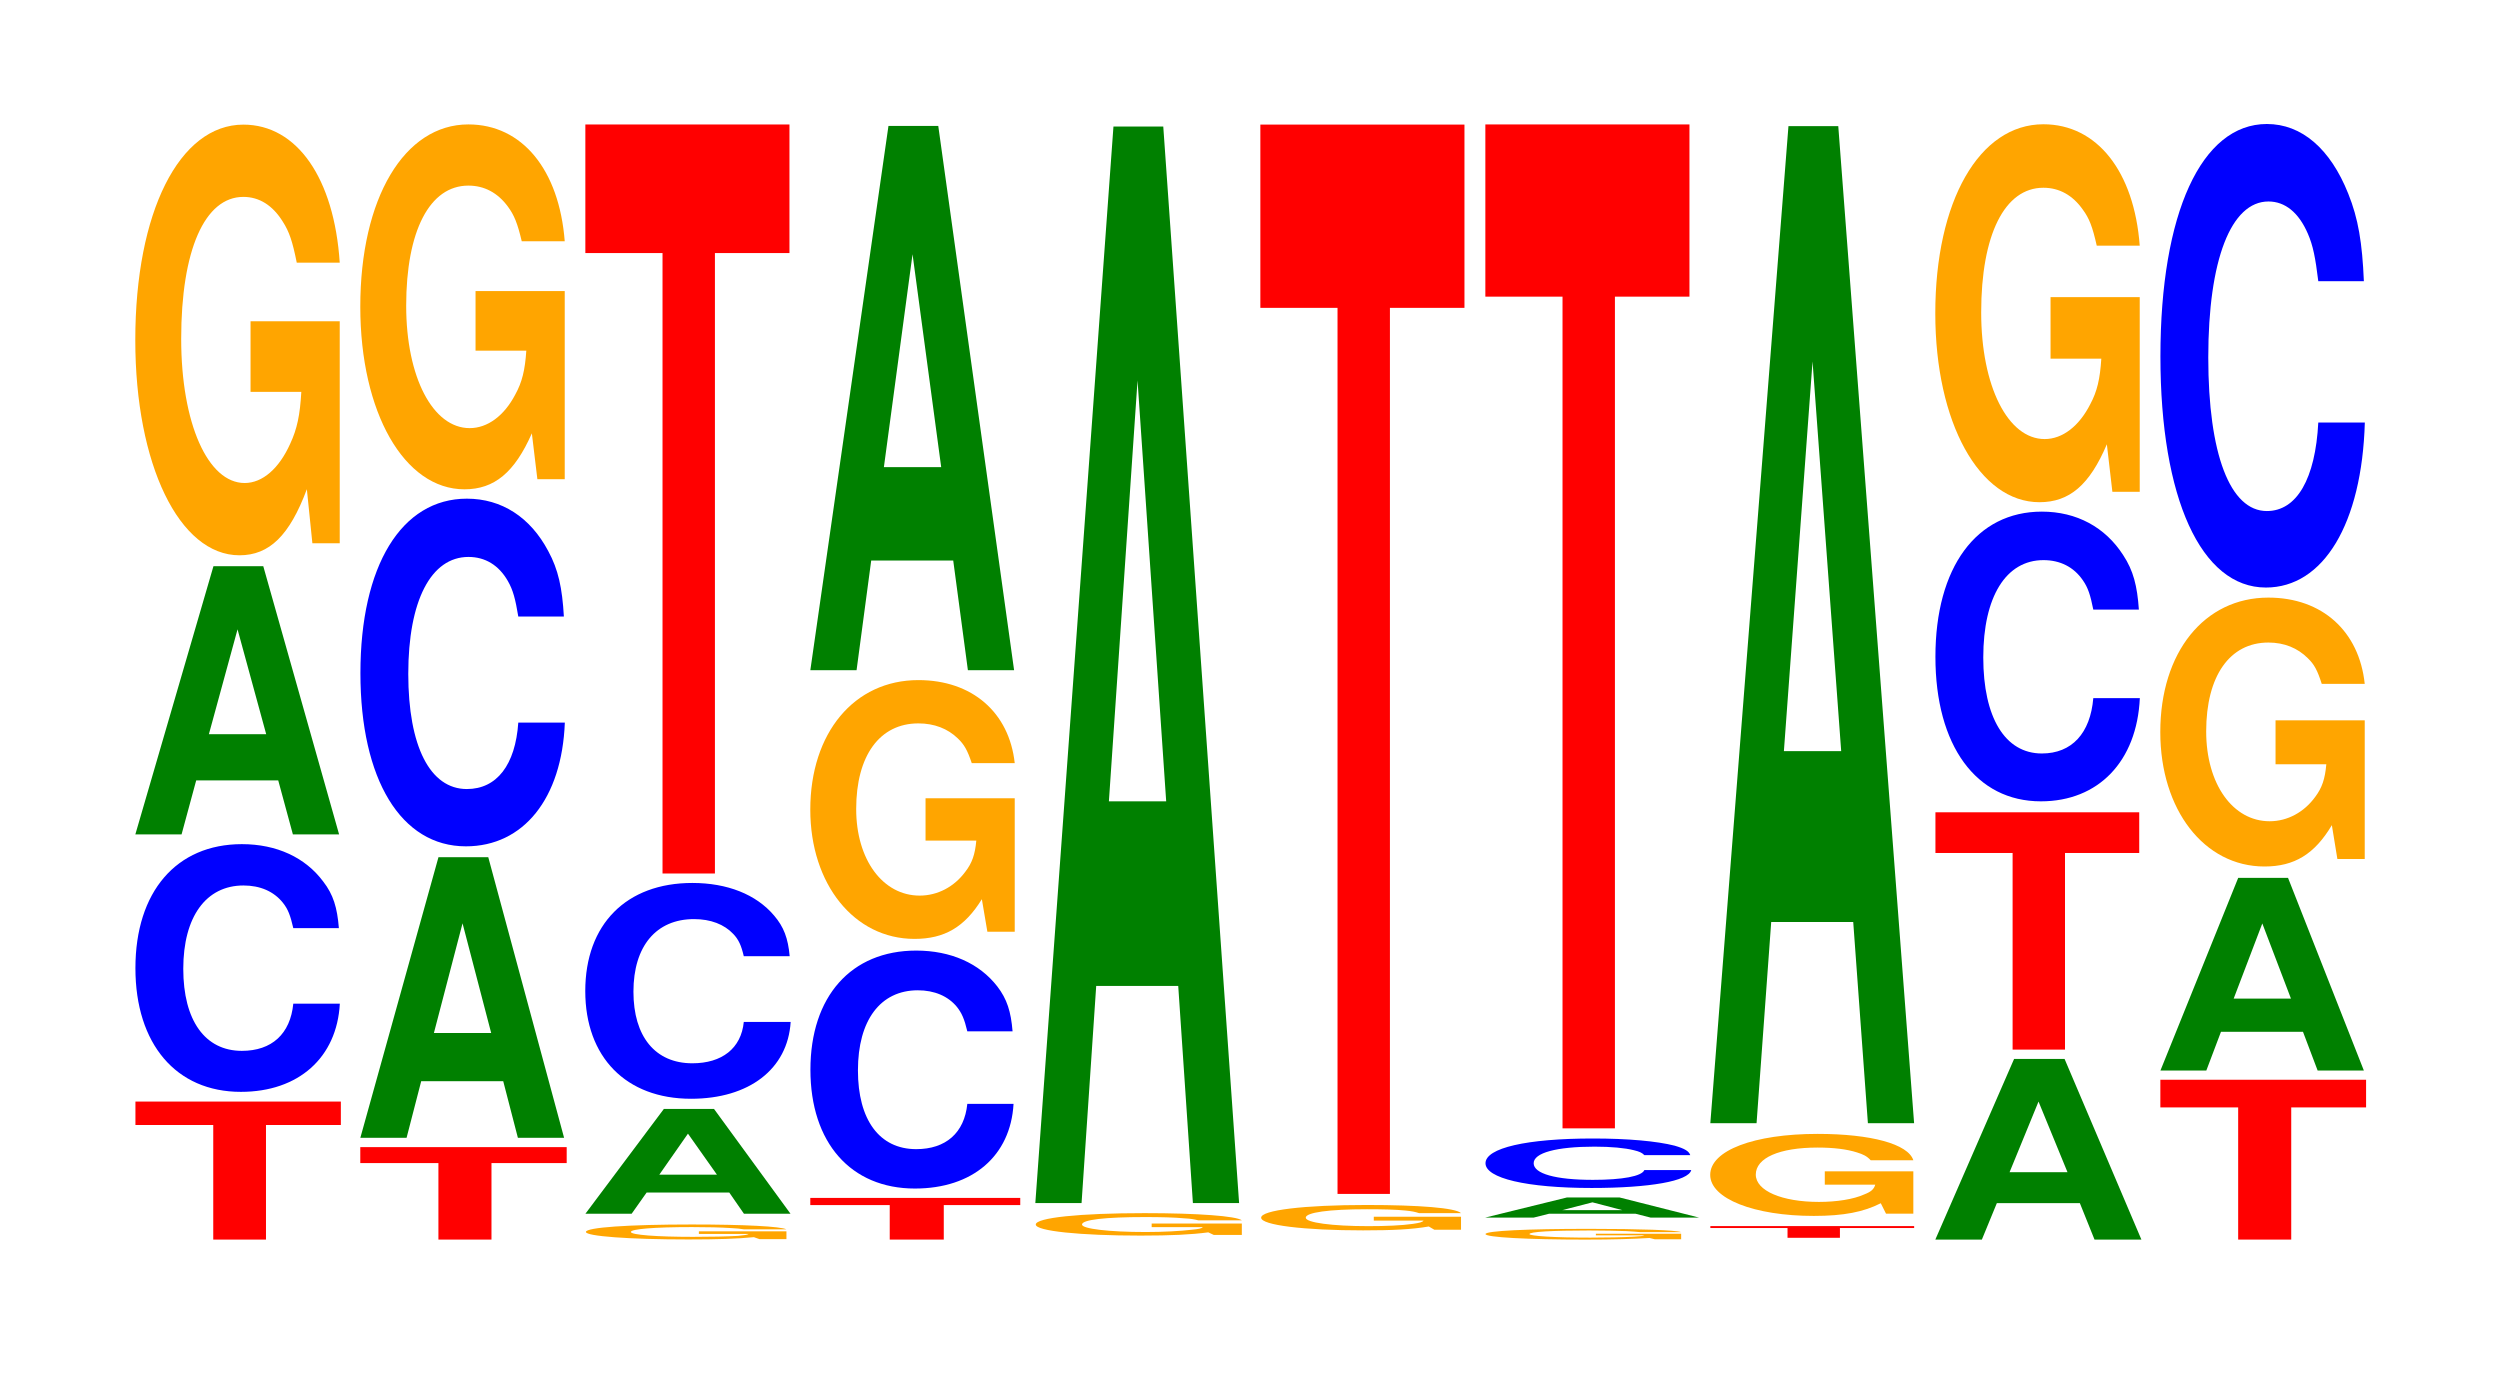
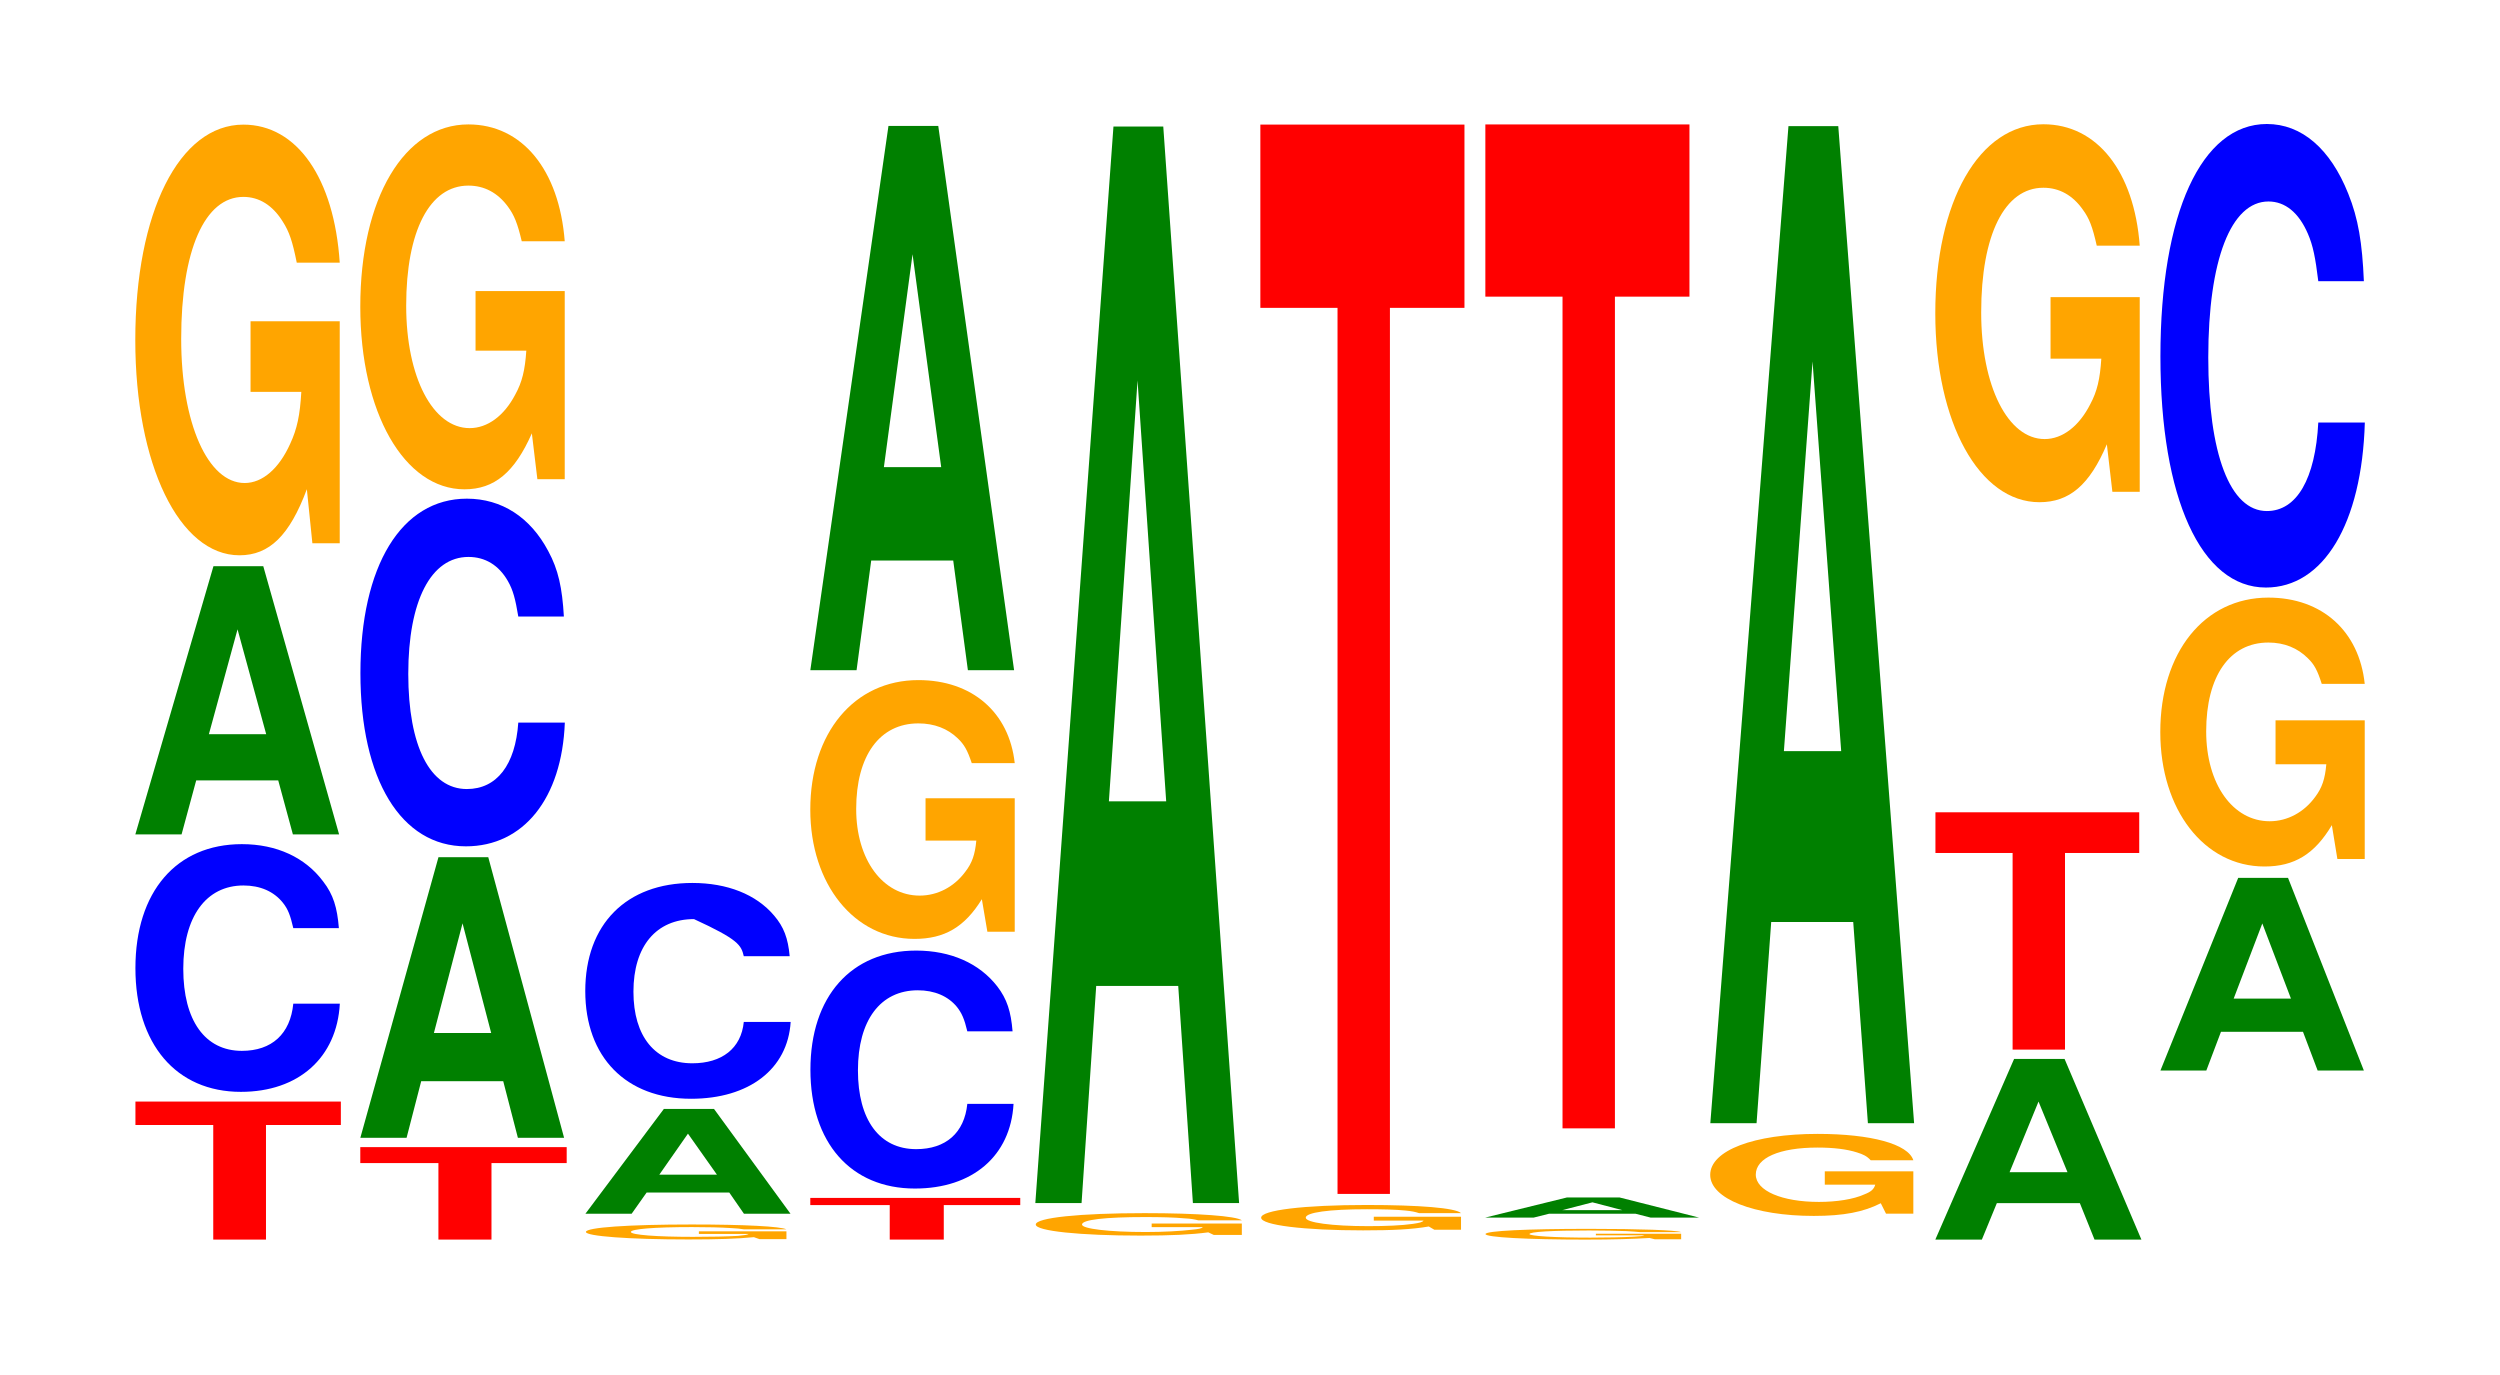
<svg xmlns="http://www.w3.org/2000/svg" xmlns:xlink="http://www.w3.org/1999/xlink" width="120pt" height="66pt" viewBox="0 0 120 66" version="1.1">
  <defs>
    <g>
      <symbol overflow="visible" id="glyph0-0">
        <path style="stroke:none;" d="M 6.5 -5.5 L 10.094 -5.5 L 10.094 -6.625 L 0.234 -6.625 L 0.234 -5.5 L 3.969 -5.5 L 3.969 0 L 6.5 0 Z M 6.5 -5.5 " />
      </symbol>
      <symbol overflow="visible" id="glyph1-0">
        <path style="stroke:none;" d="M 10.438 -7.5 C 10.359 -8.484 10.172 -9.109 9.688 -9.734 C 8.828 -10.891 7.453 -11.531 5.781 -11.531 C 2.641 -11.531 0.672 -9.25 0.672 -5.578 C 0.672 -1.938 2.625 0.359 5.734 0.359 C 8.5 0.359 10.344 -1.281 10.484 -3.875 L 8.25 -3.875 C 8.109 -2.422 7.219 -1.609 5.781 -1.609 C 4.016 -1.609 2.969 -3.062 2.969 -5.547 C 2.969 -8.047 4.062 -9.547 5.859 -9.547 C 6.656 -9.547 7.312 -9.266 7.75 -8.719 C 8 -8.406 8.109 -8.109 8.25 -7.5 Z M 10.438 -7.5 " />
      </symbol>
      <symbol overflow="visible" id="glyph2-0">
        <path style="stroke:none;" d="M 7.234 -2.594 L 7.938 0 L 10.156 0 L 6.516 -12.875 L 4.125 -12.875 L 0.375 0 L 2.594 0 L 3.297 -2.594 Z M 6.656 -4.812 L 3.906 -4.812 L 5.281 -9.844 Z M 6.656 -4.812 " />
      </symbol>
      <symbol overflow="visible" id="glyph3-0">
        <path style="stroke:none;" d="M 10.422 -10.609 L 6.141 -10.609 L 6.141 -7.219 L 8.578 -7.219 C 8.516 -6.109 8.375 -5.438 8.047 -4.734 C 7.516 -3.547 6.719 -2.844 5.859 -2.844 C 4.094 -2.844 2.812 -5.703 2.812 -9.766 C 2.812 -14.016 3.938 -16.578 5.797 -16.578 C 6.562 -16.578 7.203 -16.172 7.688 -15.391 C 8 -14.906 8.156 -14.438 8.359 -13.422 L 10.422 -13.422 C 10.156 -17.469 8.375 -20.047 5.797 -20.047 C 2.719 -20.047 0.609 -15.844 0.609 -9.703 C 0.609 -3.734 2.719 0.625 5.609 0.625 C 7.047 0.625 8.016 -0.328 8.844 -2.547 L 9.109 0.047 L 10.422 0.047 Z M 10.422 -10.609 " />
      </symbol>
      <symbol overflow="visible" id="glyph4-0">
        <path style="stroke:none;" d="M 6.531 -3.672 L 10.141 -3.672 L 10.141 -4.438 L 0.234 -4.438 L 0.234 -3.672 L 3.984 -3.672 L 3.984 0 L 6.531 0 Z M 6.531 -3.672 " />
      </symbol>
      <symbol overflow="visible" id="glyph5-0">
        <path style="stroke:none;" d="M 7.234 -2.719 L 7.938 0 L 10.156 0 L 6.516 -13.469 L 4.125 -13.469 L 0.375 0 L 2.594 0 L 3.297 -2.719 Z M 6.656 -5.031 L 3.906 -5.031 L 5.281 -10.297 Z M 6.656 -5.031 " />
      </symbol>
      <symbol overflow="visible" id="glyph6-0">
        <path style="stroke:none;" d="M 10.438 -10.531 C 10.359 -11.906 10.172 -12.781 9.688 -13.672 C 8.828 -15.297 7.453 -16.188 5.781 -16.188 C 2.641 -16.188 0.672 -12.969 0.672 -7.812 C 0.672 -2.703 2.625 0.5 5.734 0.5 C 8.5 0.5 10.344 -1.797 10.484 -5.438 L 8.25 -5.438 C 8.109 -3.406 7.219 -2.25 5.781 -2.25 C 4.016 -2.25 2.969 -4.297 2.969 -7.781 C 2.969 -11.297 4.062 -13.391 5.859 -13.391 C 6.656 -13.391 7.312 -13 7.75 -12.234 C 8 -11.797 8.109 -11.375 8.25 -10.531 Z M 10.438 -10.531 " />
      </symbol>
      <symbol overflow="visible" id="glyph7-0">
        <path style="stroke:none;" d="M 10.422 -8.984 L 6.141 -8.984 L 6.141 -6.125 L 8.578 -6.125 C 8.516 -5.188 8.375 -4.609 8.047 -4.016 C 7.516 -3 6.719 -2.406 5.859 -2.406 C 4.094 -2.406 2.812 -4.844 2.812 -8.281 C 2.812 -11.875 3.938 -14.047 5.797 -14.047 C 6.562 -14.047 7.203 -13.703 7.688 -13.047 C 8 -12.625 8.156 -12.234 8.359 -11.375 L 10.422 -11.375 C 10.156 -14.812 8.375 -16.984 5.797 -16.984 C 2.719 -16.984 0.609 -13.438 0.609 -8.234 C 0.609 -3.156 2.719 0.531 5.609 0.531 C 7.047 0.531 8.016 -0.281 8.844 -2.156 L 9.109 0.047 L 10.422 0.047 Z M 10.422 -8.984 " />
      </symbol>
      <symbol overflow="visible" id="glyph8-0">
        <path style="stroke:none;" d="M 10.234 -0.375 L 6.031 -0.375 L 6.031 -0.25 L 8.422 -0.25 C 8.359 -0.203 8.219 -0.188 7.906 -0.156 C 7.375 -0.125 6.594 -0.109 5.75 -0.109 C 4.016 -0.109 2.766 -0.203 2.766 -0.344 C 2.766 -0.484 3.875 -0.578 5.703 -0.578 C 6.453 -0.578 7.078 -0.562 7.562 -0.531 C 7.859 -0.516 8.016 -0.5 8.203 -0.469 L 10.234 -0.469 C 9.969 -0.609 8.219 -0.703 5.688 -0.703 C 2.656 -0.703 0.609 -0.562 0.609 -0.344 C 0.609 -0.141 2.672 0.016 5.516 0.016 C 6.922 0.016 7.875 -0.016 8.672 -0.094 L 8.938 0 L 10.234 0 Z M 10.234 -0.375 " />
      </symbol>
      <symbol overflow="visible" id="glyph9-0">
        <path style="stroke:none;" d="M 7.281 -1.016 L 7.984 0 L 10.219 0 L 6.547 -5.031 L 4.141 -5.031 L 0.375 0 L 2.594 0 L 3.312 -1.016 Z M 6.688 -1.875 L 3.922 -1.875 L 5.297 -3.844 Z M 6.688 -1.875 " />
      </symbol>
      <symbol overflow="visible" id="glyph10-0">
-         <path style="stroke:none;" d="M 10.484 -6.531 C 10.406 -7.391 10.203 -7.938 9.734 -8.484 C 8.875 -9.5 7.484 -10.047 5.812 -10.047 C 2.641 -10.047 0.672 -8.062 0.672 -4.859 C 0.672 -1.688 2.625 0.312 5.75 0.312 C 8.531 0.312 10.391 -1.109 10.531 -3.375 L 8.281 -3.375 C 8.156 -2.109 7.234 -1.391 5.812 -1.391 C 4.031 -1.391 2.984 -2.672 2.984 -4.828 C 2.984 -7.016 4.078 -8.312 5.891 -8.312 C 6.688 -8.312 7.344 -8.062 7.781 -7.594 C 8.031 -7.328 8.156 -7.062 8.281 -6.531 Z M 10.484 -6.531 " />
+         <path style="stroke:none;" d="M 10.484 -6.531 C 10.406 -7.391 10.203 -7.938 9.734 -8.484 C 8.875 -9.5 7.484 -10.047 5.812 -10.047 C 2.641 -10.047 0.672 -8.062 0.672 -4.859 C 0.672 -1.688 2.625 0.312 5.75 0.312 C 8.531 0.312 10.391 -1.109 10.531 -3.375 L 8.281 -3.375 C 8.156 -2.109 7.234 -1.391 5.812 -1.391 C 4.031 -1.391 2.984 -2.672 2.984 -4.828 C 2.984 -7.016 4.078 -8.312 5.891 -8.312 C 8.031 -7.328 8.156 -7.062 8.281 -6.531 Z M 10.484 -6.531 " />
      </symbol>
      <symbol overflow="visible" id="glyph11-0">
-         <path style="stroke:none;" d="M 6.453 -29.781 L 10.031 -29.781 L 10.031 -35.953 L 0.234 -35.953 L 0.234 -29.781 L 3.938 -29.781 L 3.938 0 L 6.453 0 Z M 6.453 -29.781 " />
-       </symbol>
+         </symbol>
      <symbol overflow="visible" id="glyph12-0">
        <path style="stroke:none;" d="M 6.641 -1.656 L 10.312 -1.656 L 10.312 -2 L 0.234 -2 L 0.234 -1.656 L 4.047 -1.656 L 4.047 0 L 6.641 0 Z M 6.641 -1.656 " />
      </symbol>
      <symbol overflow="visible" id="glyph13-0">
        <path style="stroke:none;" d="M 10.375 -7.203 C 10.297 -8.156 10.109 -8.75 9.641 -9.359 C 8.781 -10.469 7.406 -11.078 5.75 -11.078 C 2.625 -11.078 0.672 -8.875 0.672 -5.359 C 0.672 -1.859 2.609 0.344 5.688 0.344 C 8.453 0.344 10.281 -1.219 10.422 -3.719 L 8.203 -3.719 C 8.062 -2.328 7.172 -1.547 5.75 -1.547 C 3.984 -1.547 2.953 -2.953 2.953 -5.328 C 2.953 -7.734 4.031 -9.172 5.828 -9.172 C 6.625 -9.172 7.281 -8.891 7.703 -8.375 C 7.938 -8.078 8.062 -7.797 8.203 -7.203 Z M 10.375 -7.203 " />
      </symbol>
      <symbol overflow="visible" id="glyph14-0">
        <path style="stroke:none;" d="M 10.422 -6.375 L 6.141 -6.375 L 6.141 -4.344 L 8.578 -4.344 C 8.516 -3.672 8.375 -3.266 8.047 -2.844 C 7.516 -2.125 6.719 -1.703 5.859 -1.703 C 4.094 -1.703 2.812 -3.422 2.812 -5.859 C 2.812 -8.422 3.938 -9.969 5.797 -9.969 C 6.562 -9.969 7.203 -9.719 7.688 -9.25 C 8 -8.953 8.156 -8.672 8.359 -8.062 L 10.422 -8.062 C 10.156 -10.5 8.375 -12.047 5.797 -12.047 C 2.719 -12.047 0.609 -9.516 0.609 -5.828 C 0.609 -2.25 2.719 0.375 5.609 0.375 C 7.047 0.375 8.016 -0.188 8.844 -1.531 L 9.109 0.031 L 10.422 0.031 Z M 10.422 -6.375 " />
      </symbol>
      <symbol overflow="visible" id="glyph15-0">
        <path style="stroke:none;" d="M 7.234 -5.266 L 7.938 0 L 10.156 0 L 6.516 -26.125 L 4.125 -26.125 L 0.375 0 L 2.594 0 L 3.297 -5.266 Z M 6.656 -9.75 L 3.906 -9.75 L 5.281 -19.969 Z M 6.656 -9.75 " />
      </symbol>
      <symbol overflow="visible" id="glyph16-0">
        <path style="stroke:none;" d="M 10.516 -0.547 L 6.188 -0.547 L 6.188 -0.375 L 8.641 -0.375 C 8.594 -0.312 8.438 -0.281 8.109 -0.25 C 7.578 -0.188 6.766 -0.141 5.906 -0.141 C 4.125 -0.141 2.844 -0.297 2.844 -0.5 C 2.844 -0.734 3.969 -0.859 5.859 -0.859 C 6.625 -0.859 7.266 -0.844 7.766 -0.797 C 8.078 -0.781 8.234 -0.75 8.422 -0.703 L 10.516 -0.703 C 10.25 -0.906 8.438 -1.047 5.844 -1.047 C 2.734 -1.047 0.625 -0.828 0.625 -0.5 C 0.625 -0.188 2.75 0.031 5.656 0.031 C 7.109 0.031 8.078 -0.016 8.906 -0.125 L 9.172 0 L 10.516 0 Z M 10.516 -0.547 " />
      </symbol>
      <symbol overflow="visible" id="glyph17-0">
        <path style="stroke:none;" d="M 7.234 -10.422 L 7.938 0 L 10.156 0 L 6.516 -51.672 L 4.125 -51.672 L 0.375 0 L 2.594 0 L 3.297 -10.422 Z M 6.656 -19.281 L 3.906 -19.281 L 5.281 -39.484 Z M 6.656 -19.281 " />
      </symbol>
      <symbol overflow="visible" id="glyph18-0">
        <path style="stroke:none;" d="M 10.203 -0.625 L 6.016 -0.625 L 6.016 -0.438 L 8.406 -0.438 C 8.344 -0.359 8.203 -0.328 7.891 -0.281 C 7.359 -0.203 6.578 -0.172 5.75 -0.172 C 4 -0.172 2.75 -0.344 2.75 -0.578 C 2.75 -0.828 3.859 -0.984 5.688 -0.984 C 6.438 -0.984 7.062 -0.969 7.531 -0.922 C 7.844 -0.891 8 -0.859 8.188 -0.797 L 10.203 -0.797 C 9.953 -1.047 8.203 -1.188 5.672 -1.188 C 2.656 -1.188 0.609 -0.938 0.609 -0.578 C 0.609 -0.219 2.672 0.031 5.5 0.031 C 6.906 0.031 7.859 -0.016 8.656 -0.156 L 8.922 0 L 10.203 0 Z M 10.203 -0.625 " />
      </symbol>
      <symbol overflow="visible" id="glyph19-0">
        <path style="stroke:none;" d="M 6.453 -42.531 L 10.031 -42.531 L 10.031 -51.328 L 0.234 -51.328 L 0.234 -42.531 L 3.938 -42.531 L 3.938 0 L 6.453 0 Z M 6.453 -42.531 " />
      </symbol>
      <symbol overflow="visible" id="glyph20-0">
        <path style="stroke:none;" d="M 9.984 -0.266 L 5.891 -0.266 L 5.891 -0.188 L 8.219 -0.188 C 8.156 -0.156 8.016 -0.141 7.719 -0.125 C 7.203 -0.094 6.438 -0.078 5.625 -0.078 C 3.922 -0.078 2.703 -0.156 2.703 -0.25 C 2.703 -0.359 3.781 -0.422 5.562 -0.422 C 6.297 -0.422 6.906 -0.406 7.375 -0.391 C 7.672 -0.375 7.828 -0.359 8 -0.344 L 9.984 -0.344 C 9.734 -0.438 8.016 -0.5 5.547 -0.5 C 2.594 -0.5 0.594 -0.406 0.594 -0.25 C 0.594 -0.094 2.609 0.016 5.375 0.016 C 6.75 0.016 7.688 -0.016 8.469 -0.062 L 8.719 0 L 9.984 0 Z M 9.984 -0.266 " />
      </symbol>
      <symbol overflow="visible" id="glyph21-0">
        <path style="stroke:none;" d="M 7.609 -0.188 L 8.344 0 L 10.672 0 L 6.844 -0.969 L 4.328 -0.969 L 0.391 0 L 2.719 0 L 3.469 -0.188 Z M 6.984 -0.359 L 4.094 -0.359 L 5.547 -0.734 Z M 6.984 -0.359 " />
      </symbol>
      <symbol overflow="visible" id="glyph22-0">
-         <path style="stroke:none;" d="M 10.5 -1.5 C 10.438 -1.688 10.234 -1.812 9.75 -1.953 C 8.891 -2.172 7.5 -2.297 5.828 -2.297 C 2.656 -2.297 0.672 -1.844 0.672 -1.109 C 0.672 -0.391 2.641 0.078 5.766 0.078 C 8.547 0.078 10.422 -0.25 10.547 -0.781 L 8.297 -0.781 C 8.172 -0.484 7.25 -0.312 5.828 -0.312 C 4.031 -0.312 2.984 -0.609 2.984 -1.109 C 2.984 -1.609 4.078 -1.906 5.906 -1.906 C 6.703 -1.906 7.359 -1.844 7.797 -1.734 C 8.047 -1.672 8.172 -1.625 8.297 -1.5 Z M 10.5 -1.5 " />
-       </symbol>
+         </symbol>
      <symbol overflow="visible" id="glyph23-0">
        <path style="stroke:none;" d="M 6.453 -39.922 L 10.031 -39.922 L 10.031 -48.188 L 0.234 -48.188 L 0.234 -39.922 L 3.938 -39.922 L 3.938 0 L 6.453 0 Z M 6.453 -39.922 " />
      </symbol>
      <symbol overflow="visible" id="glyph24-0">
-         <path style="stroke:none;" d="M 6.453 -0.469 L 10.016 -0.469 L 10.016 -0.562 L 0.234 -0.562 L 0.234 -0.469 L 3.938 -0.469 L 3.938 0 L 6.453 0 Z M 6.453 -0.469 " />
-       </symbol>
+         </symbol>
      <symbol overflow="visible" id="glyph25-0">
        <path style="stroke:none;" d="M 10.359 -2.016 L 6.109 -2.016 L 6.109 -1.375 L 8.531 -1.375 C 8.469 -1.156 8.328 -1.031 8 -0.906 C 7.484 -0.672 6.672 -0.547 5.828 -0.547 C 4.062 -0.547 2.797 -1.078 2.797 -1.859 C 2.797 -2.656 3.922 -3.156 5.766 -3.156 C 6.531 -3.156 7.172 -3.078 7.656 -2.922 C 7.953 -2.828 8.125 -2.75 8.312 -2.547 L 10.359 -2.547 C 10.109 -3.328 8.328 -3.812 5.766 -3.812 C 2.703 -3.812 0.609 -3.016 0.609 -1.844 C 0.609 -0.703 2.719 0.125 5.578 0.125 C 7.016 0.125 7.969 -0.062 8.797 -0.484 L 9.047 0.016 L 10.359 0.016 Z M 10.359 -2.016 " />
      </symbol>
      <symbol overflow="visible" id="glyph26-0">
        <path style="stroke:none;" d="M 7.234 -9.656 L 7.938 0 L 10.156 0 L 6.516 -47.859 L 4.125 -47.859 L 0.375 0 L 2.594 0 L 3.297 -9.656 Z M 6.656 -17.859 L 3.906 -17.859 L 5.281 -36.562 Z M 6.656 -17.859 " />
      </symbol>
      <symbol overflow="visible" id="glyph27-0">
        <path style="stroke:none;" d="M 7.312 -1.75 L 8.016 0 L 10.266 0 L 6.578 -8.672 L 4.156 -8.672 L 0.375 0 L 2.609 0 L 3.328 -1.75 Z M 6.719 -3.234 L 3.938 -3.234 L 5.328 -6.625 Z M 6.719 -3.234 " />
      </symbol>
      <symbol overflow="visible" id="glyph28-0">
        <path style="stroke:none;" d="M 6.453 -9.438 L 10.016 -9.438 L 10.016 -11.391 L 0.234 -11.391 L 0.234 -9.438 L 3.938 -9.438 L 3.938 0 L 6.453 0 Z M 6.453 -9.438 " />
      </symbol>
      <symbol overflow="visible" id="glyph29-0">
-         <path style="stroke:none;" d="M 10.438 -8.781 C 10.359 -9.922 10.172 -10.656 9.688 -11.391 C 8.828 -12.734 7.453 -13.484 5.781 -13.484 C 2.641 -13.484 0.672 -10.812 0.672 -6.516 C 0.672 -2.25 2.625 0.422 5.734 0.422 C 8.5 0.422 10.344 -1.5 10.484 -4.531 L 8.25 -4.531 C 8.109 -2.844 7.219 -1.875 5.781 -1.875 C 4.016 -1.875 2.969 -3.594 2.969 -6.484 C 2.969 -9.406 4.062 -11.156 5.859 -11.156 C 6.656 -11.156 7.312 -10.828 7.75 -10.188 C 8 -9.828 8.109 -9.484 8.25 -8.781 Z M 10.438 -8.781 " />
-       </symbol>
+         </symbol>
      <symbol overflow="visible" id="glyph30-0">
        <path style="stroke:none;" d="M 10.422 -9.297 L 6.141 -9.297 L 6.141 -6.344 L 8.578 -6.344 C 8.516 -5.359 8.375 -4.766 8.047 -4.156 C 7.516 -3.109 6.719 -2.484 5.859 -2.484 C 4.094 -2.484 2.812 -5.016 2.812 -8.562 C 2.812 -12.297 3.938 -14.547 5.797 -14.547 C 6.562 -14.547 7.203 -14.188 7.688 -13.5 C 8 -13.078 8.156 -12.672 8.359 -11.766 L 10.422 -11.766 C 10.156 -15.328 8.375 -17.594 5.797 -17.594 C 2.719 -17.594 0.609 -13.906 0.609 -8.516 C 0.609 -3.281 2.719 0.547 5.609 0.547 C 7.047 0.547 8.016 -0.281 8.844 -2.234 L 9.109 0.047 L 10.422 0.047 Z M 10.422 -9.297 " />
      </symbol>
      <symbol overflow="visible" id="glyph31-0">
-         <path style="stroke:none;" d="M 6.516 -6.344 L 10.109 -6.344 L 10.109 -7.672 L 0.234 -7.672 L 0.234 -6.344 L 3.969 -6.344 L 3.969 0 L 6.516 0 Z M 6.516 -6.344 " />
-       </symbol>
+         </symbol>
      <symbol overflow="visible" id="glyph32-0">
        <path style="stroke:none;" d="M 7.219 -1.859 L 7.922 0 L 10.141 0 L 6.5 -9.25 L 4.109 -9.25 L 0.375 0 L 2.578 0 L 3.281 -1.859 Z M 6.641 -3.453 L 3.891 -3.453 L 5.266 -7.062 Z M 6.641 -3.453 " />
      </symbol>
      <symbol overflow="visible" id="glyph33-0">
        <path style="stroke:none;" d="M 10.422 -6.625 L 6.141 -6.625 L 6.141 -4.516 L 8.578 -4.516 C 8.516 -3.812 8.375 -3.391 8.047 -2.953 C 7.516 -2.219 6.719 -1.781 5.859 -1.781 C 4.094 -1.781 2.812 -3.562 2.812 -6.094 C 2.812 -8.75 3.938 -10.359 5.797 -10.359 C 6.562 -10.359 7.203 -10.094 7.688 -9.609 C 8 -9.312 8.156 -9.016 8.359 -8.375 L 10.422 -8.375 C 10.156 -10.906 8.375 -12.516 5.797 -12.516 C 2.719 -12.516 0.609 -9.891 0.609 -6.062 C 0.609 -2.328 2.719 0.391 5.609 0.391 C 7.047 0.391 8.016 -0.203 8.844 -1.594 L 9.109 0.031 L 10.422 0.031 Z M 10.422 -6.625 " />
      </symbol>
      <symbol overflow="visible" id="glyph34-0">
        <path style="stroke:none;" d="M 10.438 -14.031 C 10.359 -15.875 10.172 -17.031 9.688 -18.234 C 8.828 -20.391 7.453 -21.578 5.781 -21.578 C 2.641 -21.578 0.672 -17.297 0.672 -10.422 C 0.672 -3.609 2.625 0.672 5.734 0.672 C 8.5 0.672 10.344 -2.391 10.484 -7.25 L 8.25 -7.25 C 8.109 -4.547 7.219 -3 5.781 -3 C 4.016 -3 2.969 -5.734 2.969 -10.375 C 2.969 -15.062 4.062 -17.859 5.859 -17.859 C 6.656 -17.859 7.312 -17.328 7.75 -16.312 C 8 -15.734 8.109 -15.172 8.25 -14.031 Z M 10.438 -14.031 " />
      </symbol>
    </g>
  </defs>
  <g id="surface1">
    <g style="fill:rgb(100%,0%,0%);fill-opacity:1;">
      <use xlink:href="#glyph0-0" x="6.267" y="59.5" />
    </g>
    <g style="fill:rgb(0%,0%,100%);fill-opacity:1;">
      <use xlink:href="#glyph1-0" x="5.828" y="52.05" />
    </g>
    <g style="fill:rgb(0%,50.194%,0%);fill-opacity:1;">
      <use xlink:href="#glyph2-0" x="6.121" y="40.052" />
    </g>
    <g style="fill:rgb(100%,64.647%,0%);fill-opacity:1;">
      <use xlink:href="#glyph3-0" x="5.885" y="26.029" />
    </g>
    <g style="fill:rgb(100%,0%,0%);fill-opacity:1;">
      <use xlink:href="#glyph4-0" x="17.06" y="59.5" />
    </g>
    <g style="fill:rgb(0%,50.194%,0%);fill-opacity:1;">
      <use xlink:href="#glyph5-0" x="16.921" y="54.616" />
    </g>
    <g style="fill:rgb(0%,0%,100%);fill-opacity:1;">
      <use xlink:href="#glyph6-0" x="16.628" y="40.124" />
    </g>
    <g style="fill:rgb(100%,64.647%,0%);fill-opacity:1;">
      <use xlink:href="#glyph7-0" x="16.685" y="22.956" />
    </g>
    <g style="fill:rgb(100%,64.647%,0%);fill-opacity:1;">
      <use xlink:href="#glyph8-0" x="27.515" y="59.478" />
    </g>
    <g style="fill:rgb(0%,50.194%,0%);fill-opacity:1;">
      <use xlink:href="#glyph9-0" x="27.725" y="58.259" />
    </g>
    <g style="fill:rgb(0%,0%,100%);fill-opacity:1;">
      <use xlink:href="#glyph10-0" x="27.421" y="52.429" />
    </g>
    <g style="fill:rgb(100%,0%,0%);fill-opacity:1;">
      <use xlink:href="#glyph11-0" x="27.863" y="41.928" />
    </g>
    <g style="fill:rgb(100%,0%,0%);fill-opacity:1;">
      <use xlink:href="#glyph12-0" x="38.66" y="59.5" />
    </g>
    <g style="fill:rgb(0%,0%,100%);fill-opacity:1;">
      <use xlink:href="#glyph13-0" x="38.228" y="56.706" />
    </g>
    <g style="fill:rgb(100%,64.647%,0%);fill-opacity:1;">
      <use xlink:href="#glyph14-0" x="38.285" y="44.692" />
    </g>
    <g style="fill:rgb(0%,50.194%,0%);fill-opacity:1;">
      <use xlink:href="#glyph15-0" x="38.521" y="32.171" />
    </g>
    <g style="fill:rgb(100%,64.647%,0%);fill-opacity:1;">
      <use xlink:href="#glyph16-0" x="49.092" y="59.278" />
    </g>
    <g style="fill:rgb(0%,50.194%,0%);fill-opacity:1;">
      <use xlink:href="#glyph17-0" x="49.321" y="57.746" />
    </g>
    <g style="fill:rgb(100%,64.647%,0%);fill-opacity:1;">
      <use xlink:href="#glyph18-0" x="59.926" y="59.027" />
    </g>
    <g style="fill:rgb(100%,0%,0%);fill-opacity:1;">
      <use xlink:href="#glyph19-0" x="60.263" y="57.308" />
    </g>
    <g style="fill:rgb(100%,64.647%,0%);fill-opacity:1;">
      <use xlink:href="#glyph20-0" x="70.711" y="59.485" />
    </g>
    <g style="fill:rgb(0%,50.194%,0%);fill-opacity:1;">
      <use xlink:href="#glyph21-0" x="70.891" y="58.446" />
    </g>
    <g style="fill:rgb(0%,0%,100%);fill-opacity:1;">
      <use xlink:href="#glyph22-0" x="70.632" y="56.945" />
    </g>
    <g style="fill:rgb(100%,0%,0%);fill-opacity:1;">
      <use xlink:href="#glyph23-0" x="71.063" y="54.161" />
    </g>
    <g style="fill:rgb(100%,0%,0%);fill-opacity:1;">
      <use xlink:href="#glyph24-0" x="81.863" y="59.414" />
    </g>
    <g style="fill:rgb(100%,64.647%,0%);fill-opacity:1;">
      <use xlink:href="#glyph25-0" x="81.481" y="58.239" />
    </g>
    <g style="fill:rgb(0%,50.194%,0%);fill-opacity:1;">
      <use xlink:href="#glyph26-0" x="81.721" y="53.913" />
    </g>
    <g style="fill:rgb(0%,50.194%,0%);fill-opacity:1;">
      <use xlink:href="#glyph27-0" x="92.521" y="59.5" />
    </g>
    <g style="fill:rgb(100%,0%,0%);fill-opacity:1;">
      <use xlink:href="#glyph28-0" x="92.667" y="50.381" />
    </g>
    <g style="fill:rgb(0%,0%,100%);fill-opacity:1;">
      <use xlink:href="#glyph29-0" x="92.228" y="38.042" />
    </g>
    <g style="fill:rgb(100%,64.647%,0%);fill-opacity:1;">
      <use xlink:href="#glyph30-0" x="92.285" y="23.559" />
    </g>
    <g style="fill:rgb(100%,0%,0%);fill-opacity:1;">
      <use xlink:href="#glyph31-0" x="103.463" y="59.5" />
    </g>
    <g style="fill:rgb(0%,50.194%,0%);fill-opacity:1;">
      <use xlink:href="#glyph32-0" x="103.325" y="51.387" />
    </g>
    <g style="fill:rgb(100%,64.647%,0%);fill-opacity:1;">
      <use xlink:href="#glyph33-0" x="103.085" y="41.201" />
    </g>
    <g style="fill:rgb(0%,0%,100%);fill-opacity:1;">
      <use xlink:href="#glyph34-0" x="103.028" y="27.53" />
    </g>
  </g>
</svg>